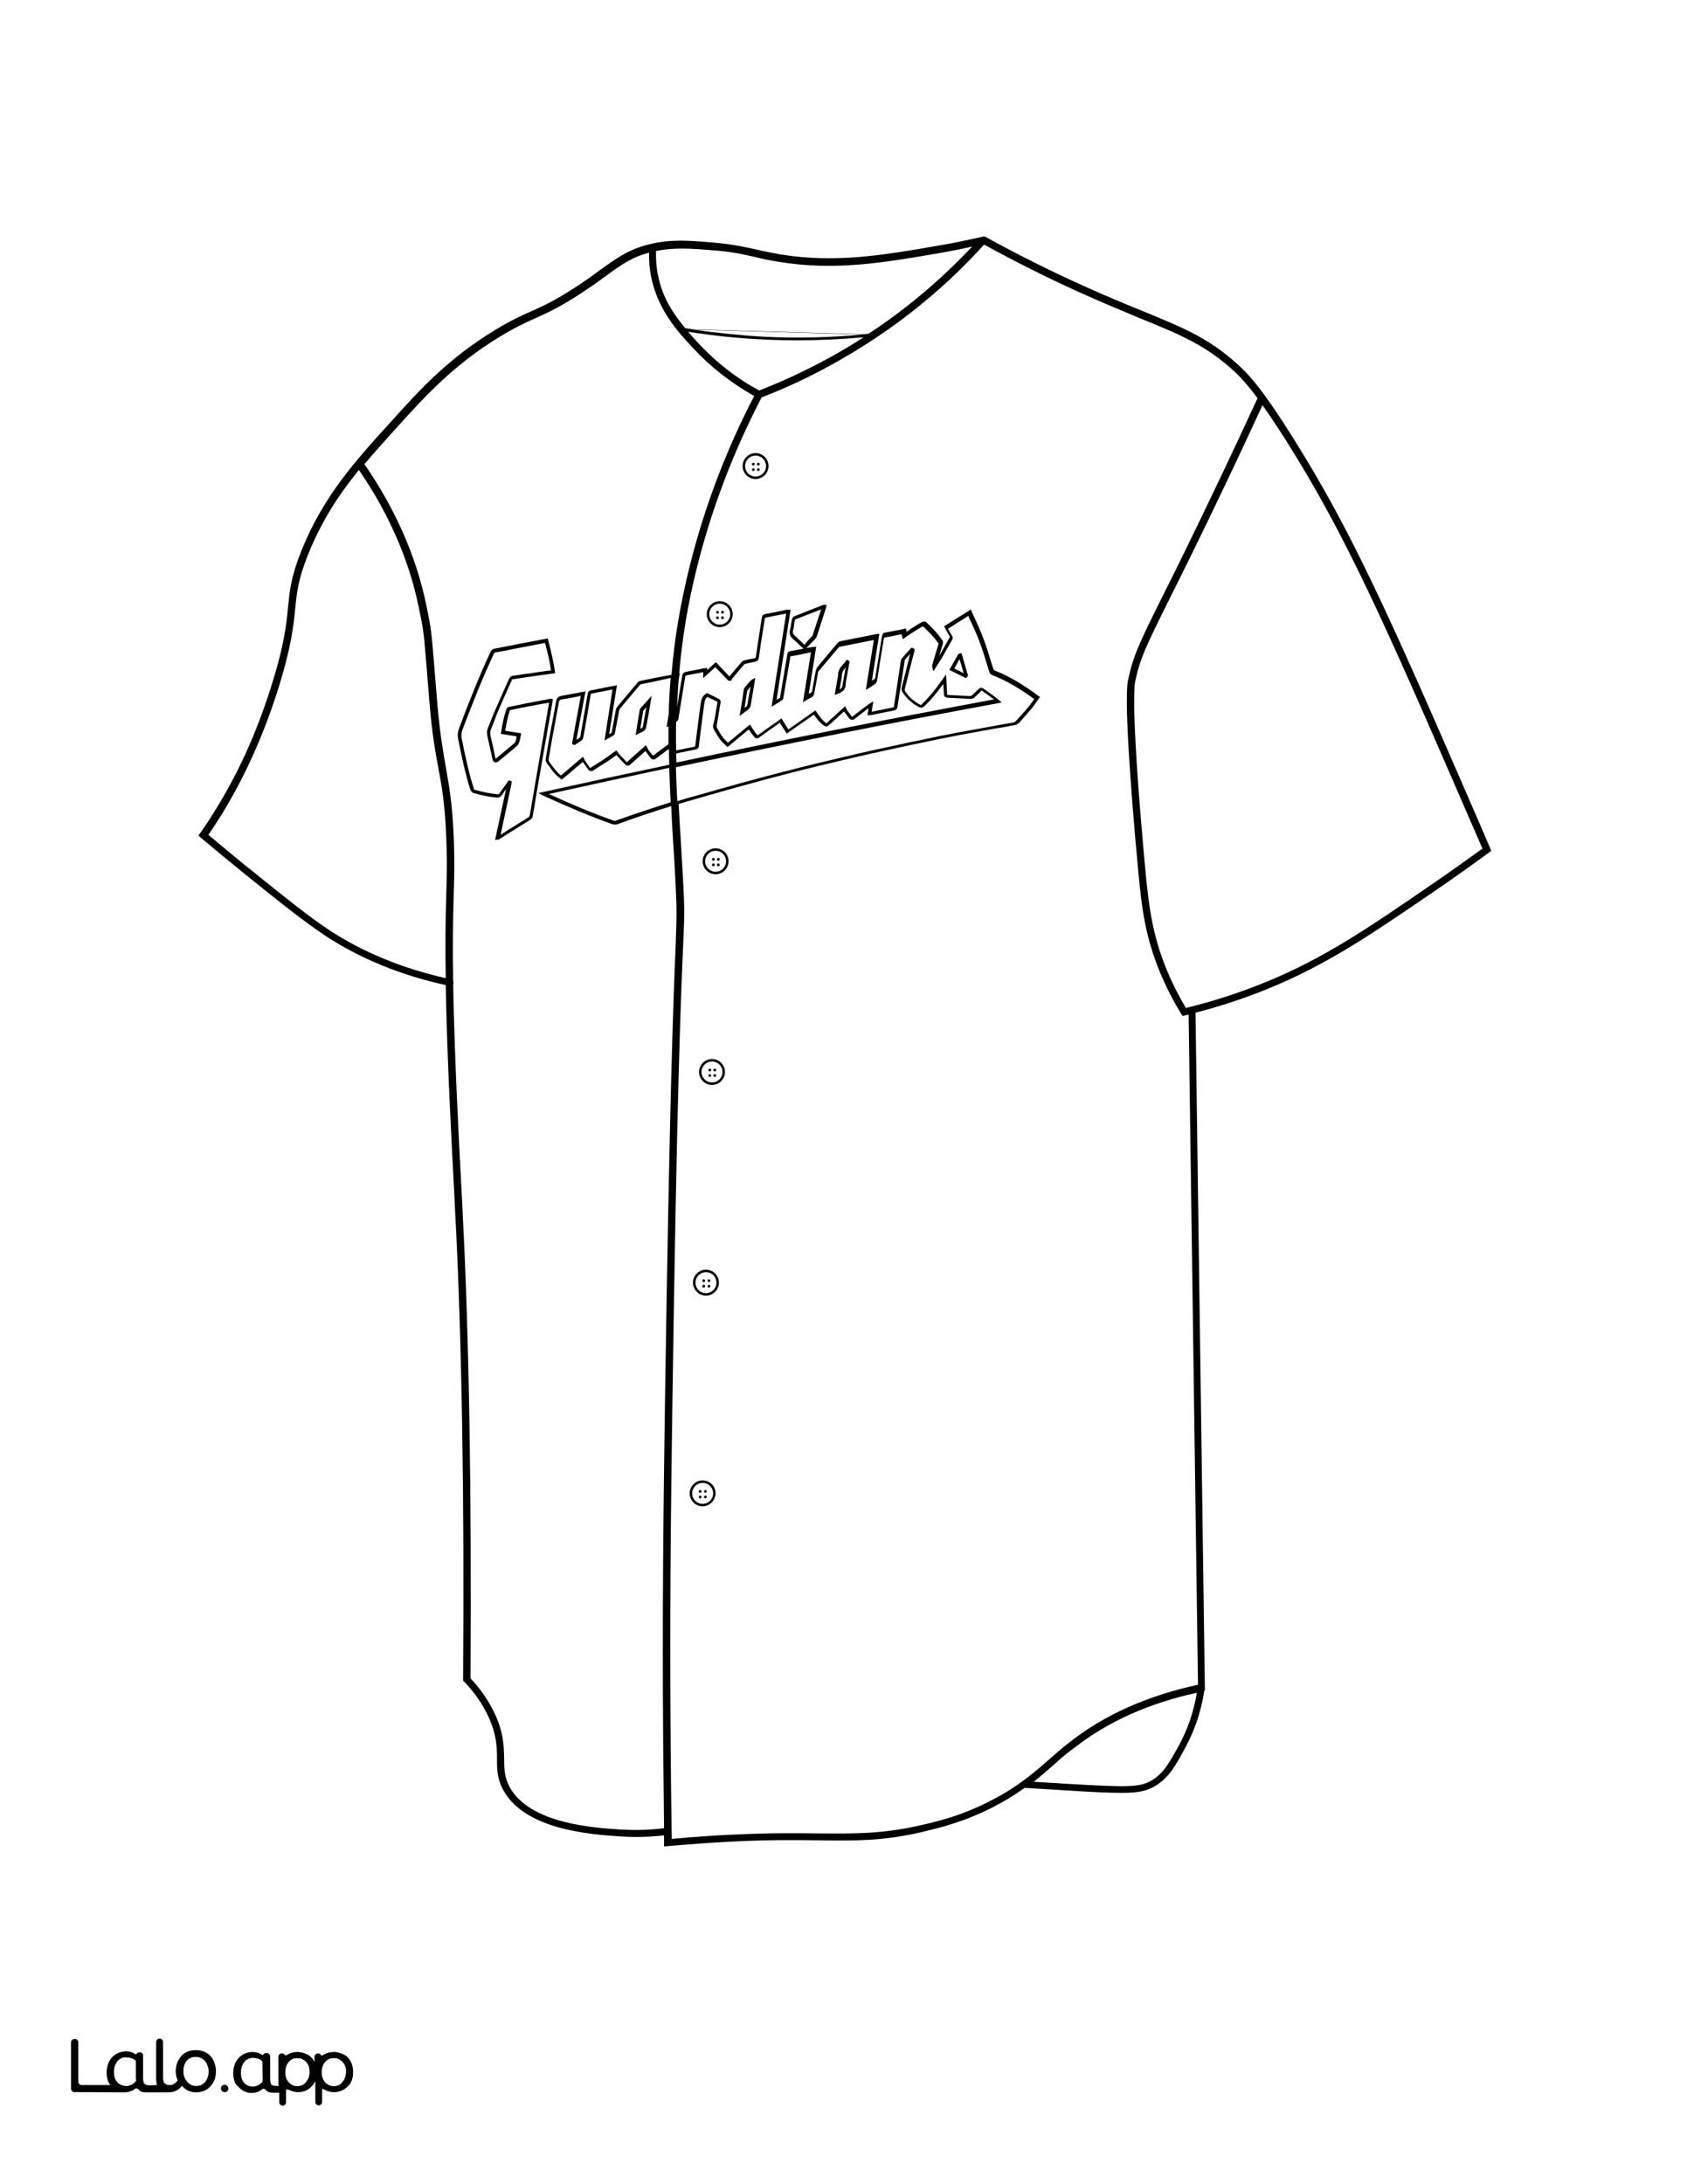
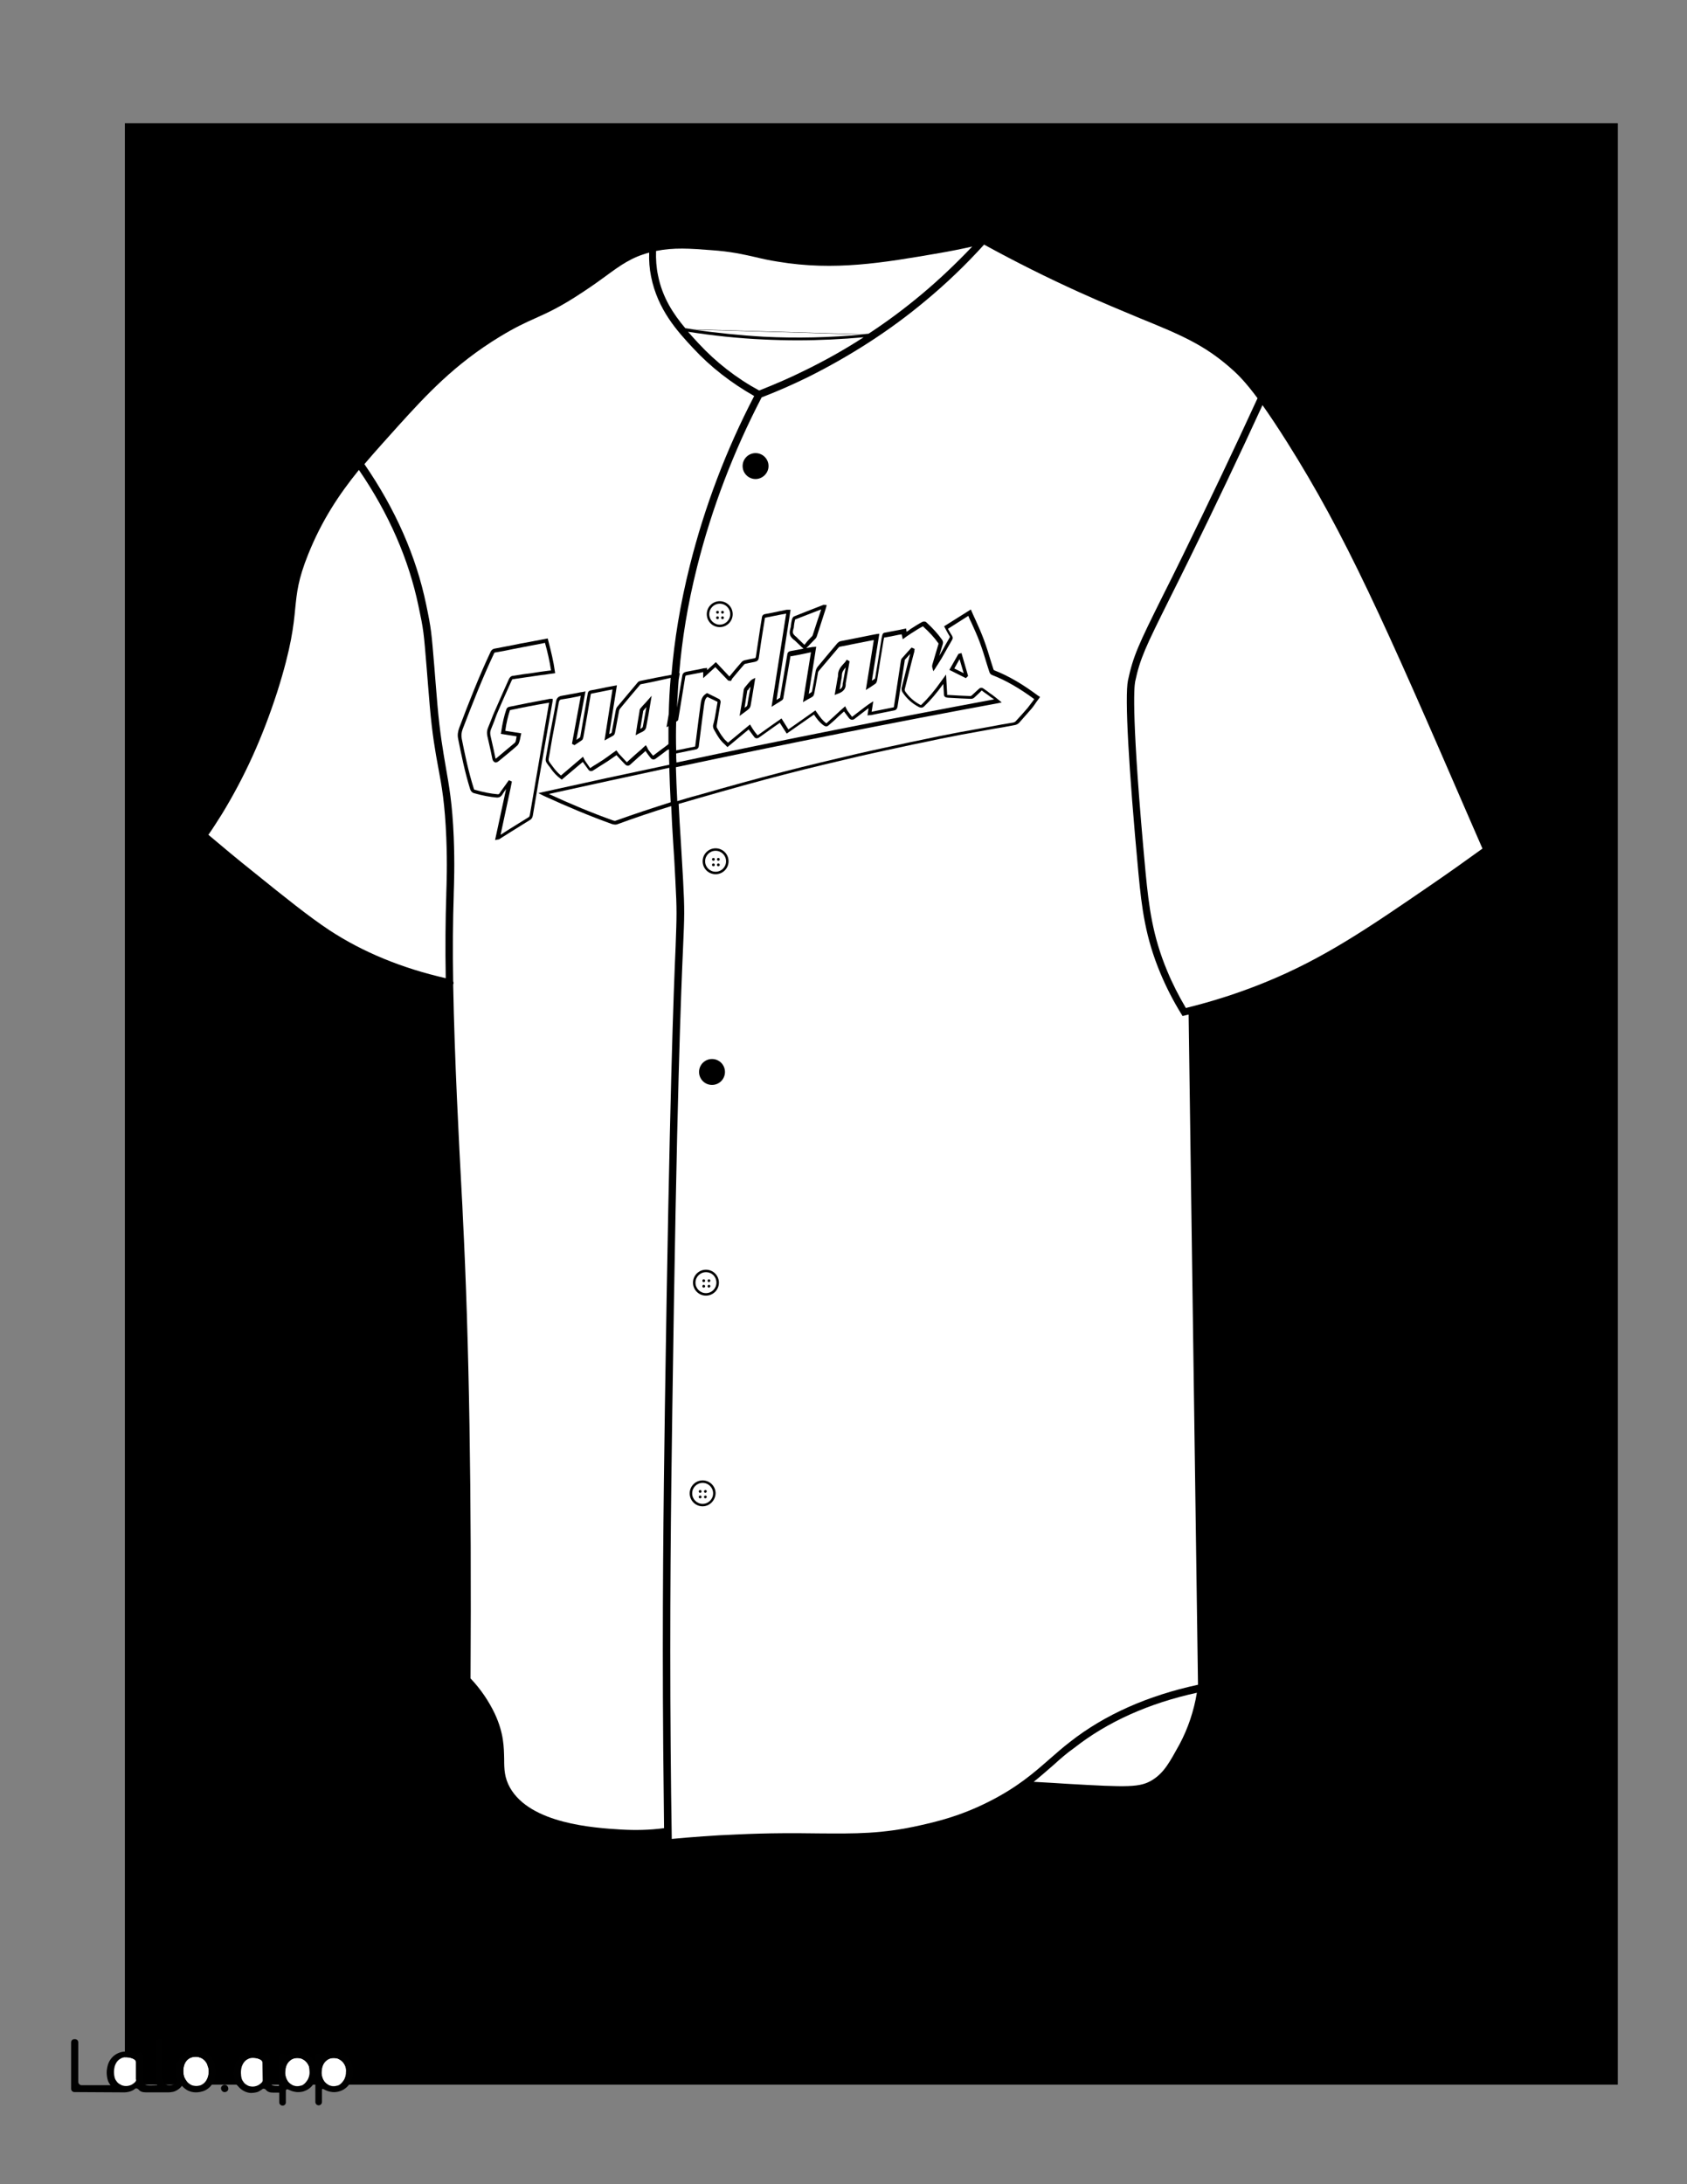
<svg xmlns="http://www.w3.org/2000/svg" version="1.1" id="Layer_1" data-name="Layer 1" x="0px" y="0px" viewBox="0 0 612 792" style="enable-background:new 0 0 612 792;" xml:space="preserve">
  <rect x="0" y="0" width="612" height="792" fill="#808080" stroke="none" />
  <style type="text/css">
	.st0{fill:#FFFFFF;}
	.st1{fill:#010101;}
	.st2{fill:none;}
</style>
  <g id="Black">
    <rect x="45.3" y="44.7" width="541.6" height="711.2" />
  </g>
  <g id="Color">
    <path class="st0" d="M111.3,747.9c-0.4-0.5-0.8-0.9-1.4-1.2c-0.2-0.1-0.4-0.2-0.6-0.3c-0.4-0.1-0.7-0.2-1.1-0.2   c-0.8,0-1.5,0.1-2.1,0.3c-0.5,0.2-0.9,0.5-1.3,0.9c-0.8,0.9-1.3,2.1-1.4,3.6c0,0.7,0,1.4,0.2,2s0.5,1.2,0.8,1.7   c0.4,0.5,0.8,0.9,1.4,1.2c0.5,0.3,1.2,0.5,1.8,0.5c0.6,0.1,1.3-0.1,1.9-0.3s1-0.5,1.4-1s0.8-1,1-1.6c0.3-0.7,0.4-1.4,0.4-2.1   c0-0.7-0.1-1.3-0.2-2C112,749,111.7,748.4,111.3,747.9z" />
    <path class="st0" d="M466.9,160.3c-3.6-5.7-6.5-10-8.9-13.4c-8.4,18.3-17.3,37-26.4,55.5c-2.9,5.9-5.3,10.7-7.4,14.9   c-8.6,17.3-10.6,21.4-12.4,29.9c-0.4,2.1-1.4,13.3,3.8,69.3c1.2,12.3,2.5,22.8,7.8,35.5c1.9,4.6,4.2,9.1,6.8,13.5   c9.8-2.4,19.4-5.5,28.5-9.2c21.5-8.7,37.8-19.9,60.4-35.4c6.3-4.3,12.6-8.8,18.7-13.2l-4.4-10.1   C501.9,224.9,488.2,194.1,466.9,160.3z" />
    <path class="st0" d="M259.6,308.5c-2.1,0-3.8,1.7-3.8,3.8s1.7,3.8,3.8,3.8s3.8-1.7,3.8-3.8S261.7,308.5,259.6,308.5z M258.8,314.1   c-0.3,0-0.5-0.2-0.5-0.5s0.2-0.5,0.5-0.5s0.5,0.2,0.5,0.5S259.1,314.1,258.8,314.1z M258.8,312.1c-0.3,0-0.5-0.2-0.5-0.5   s0.2-0.5,0.5-0.5s0.5,0.2,0.5,0.5S259.1,312.1,258.8,312.1z M260.6,314.1c-0.3,0-0.5-0.2-0.5-0.5s0.2-0.5,0.5-0.5s0.5,0.2,0.5,0.5   S260.9,314.1,260.6,314.1z M260.6,312.1c-0.3,0-0.5-0.2-0.5-0.5s0.2-0.5,0.5-0.5s0.5,0.2,0.5,0.5S260.9,312.1,260.6,312.1z" />
-     <path class="st0" d="M274.1,165.2c-2.1,0-3.8,1.7-3.8,3.8s1.7,3.8,3.8,3.8c2.1,0,3.8-1.7,3.8-3.8S276.2,165.2,274.1,165.2z    M273.3,170.8c-0.3,0-0.5-0.2-0.5-0.5s0.2-0.5,0.5-0.5s0.5,0.2,0.5,0.5C273.7,170.6,273.5,170.8,273.3,170.8z M273.3,168.8   c-0.3,0-0.5-0.2-0.5-0.5s0.2-0.5,0.5-0.5s0.5,0.2,0.5,0.5C273.7,168.6,273.5,168.8,273.3,168.8z M275.1,170.8   c-0.3,0-0.5-0.2-0.5-0.5s0.2-0.5,0.5-0.5s0.5,0.2,0.5,0.5S275.3,170.8,275.1,170.8z M275.1,168.8c-0.3,0-0.5-0.2-0.5-0.5   s0.2-0.5,0.5-0.5s0.5,0.2,0.5,0.5S275.3,168.8,275.1,168.8z" />
    <path class="st0" d="M261.1,218.9c-2.1,0-3.8,1.7-3.8,3.8s1.7,3.8,3.8,3.8c2.1,0,3.8-1.7,3.8-3.8S263.2,218.9,261.1,218.9z    M260.3,224.5c-0.3,0-0.5-0.2-0.5-0.5s0.2-0.5,0.5-0.5s0.5,0.2,0.5,0.5S260.6,224.5,260.3,224.5z M260.3,222.5   c-0.3,0-0.5-0.2-0.5-0.5s0.2-0.5,0.5-0.5s0.5,0.2,0.5,0.5S260.6,222.5,260.3,222.5z M262.1,224.5c-0.3,0-0.5-0.2-0.5-0.5   s0.2-0.5,0.5-0.5s0.5,0.2,0.5,0.5S262.4,224.5,262.1,224.5z M262.1,222.5c-0.3,0-0.5-0.2-0.5-0.5s0.2-0.5,0.5-0.5s0.5,0.2,0.5,0.5   S262.4,222.5,262.1,222.5z" />
    <path class="st0" d="M94.8,747c-0.4-0.2-0.7-0.4-1.1-0.5c-0.6-0.2-1.3-0.3-1.9-0.3s-1.3,0.1-1.8,0.4c-0.6,0.3-1,0.6-1.4,1.1   s-0.7,1.1-0.9,1.7c-0.2,0.7-0.3,1.4-0.3,2.2c0,0.7,0.1,1.5,0.3,2.2c0.2,0.6,0.5,1,0.9,1.5s0.9,0.7,1.4,1c0.6,0.3,1.3,0.4,1.9,0.4   c0.7,0,1.3-0.2,2-0.5c0.5-0.3,0.9-0.6,1.3-1c0.2-0.2,0.3-0.5,0.3-0.8v-6.3C95.4,747.6,95.2,747.2,94.8,747z" />
    <path class="st0" d="M74.4,747.3c-0.4-0.5-0.9-0.9-1.5-1.1c-0.6-0.3-1.2-0.4-1.8-0.4c-1.5,0-2.6,0.5-3.4,1.4   c-0.8,1-1.2,2.2-1.2,3.8c0,0.7,0.1,1.4,0.3,2.1c0.2,0.6,0.6,1.2,1,1.7s0.9,0.9,1.5,1.2s1.2,0.4,1.9,0.4c0.7,0,1.3-0.1,1.9-0.4   c0.6-0.2,1-0.6,1.4-1.1s0.7-1.1,0.9-1.7c0.2-0.7,0.3-1.4,0.3-2.1c0-0.7-0.1-1.4-0.4-2C75.2,748.4,74.8,747.8,74.4,747.3z" />
-     <path class="st0" d="M258.3,384.9c-2.1,0-3.8,1.7-3.8,3.8s1.7,3.8,3.8,3.8s3.8-1.7,3.8-3.8S260.4,384.9,258.3,384.9z M257.5,390.5   c-0.3,0-0.5-0.2-0.5-0.5s0.2-0.5,0.5-0.5s0.5,0.2,0.5,0.5S257.8,390.5,257.5,390.5z M257.5,388.5c-0.3,0-0.5-0.2-0.5-0.5   s0.2-0.5,0.5-0.5s0.5,0.2,0.5,0.5S257.8,388.5,257.5,388.5z M259.3,390.5c-0.3,0-0.5-0.2-0.5-0.5s0.2-0.5,0.5-0.5s0.5,0.2,0.5,0.5   S259.6,390.5,259.3,390.5z M259.3,388.5c-0.3,0-0.5-0.2-0.5-0.5s0.2-0.5,0.5-0.5s0.5,0.2,0.5,0.5S259.6,388.5,259.3,388.5z" />
    <path class="st0" d="M254.9,537.7c-2.1,0-3.8,1.7-3.8,3.8s1.7,3.8,3.8,3.8s3.8-1.7,3.8-3.8S257,537.7,254.9,537.7z M254,543.3   c-0.3,0-0.5-0.2-0.5-0.5s0.2-0.5,0.5-0.5s0.5,0.2,0.5,0.5S254.3,543.3,254,543.3z M254,541.3c-0.3,0-0.5-0.2-0.5-0.5   s0.2-0.5,0.5-0.5s0.5,0.2,0.5,0.5S254.3,541.3,254,541.3z M255.9,543.3c-0.3,0-0.5-0.2-0.5-0.5s0.2-0.5,0.5-0.5   c0.3,0,0.5,0.2,0.5,0.5C256.3,543.1,256.1,543.3,255.9,543.3z M255.9,541.3c-0.3,0-0.5-0.2-0.5-0.5s0.2-0.5,0.5-0.5   c0.3,0,0.5,0.2,0.5,0.5C256.3,541.1,256.1,541.3,255.9,541.3z" />
    <path class="st0" d="M256.1,461.3c-2.1,0-3.8,1.7-3.8,3.8s1.7,3.8,3.8,3.8s3.8-1.7,3.8-3.8S258.3,461.3,256.1,461.3z M255.3,466.9   c-0.3,0-0.5-0.2-0.5-0.5s0.2-0.5,0.5-0.5s0.5,0.2,0.5,0.5C255.8,466.7,255.6,466.9,255.3,466.9z M255.3,464.9   c-0.3,0-0.5-0.2-0.5-0.5s0.2-0.5,0.5-0.5s0.5,0.2,0.5,0.5C255.8,464.7,255.6,464.9,255.3,464.9z M257.2,466.9   c-0.3,0-0.5-0.2-0.5-0.5s0.2-0.5,0.5-0.5s0.5,0.2,0.5,0.5C257.6,466.7,257.4,466.9,257.2,466.9z M257.2,464.9   c-0.3,0-0.5-0.2-0.5-0.5s0.2-0.5,0.5-0.5s0.5,0.2,0.5,0.5C257.6,464.7,257.4,464.9,257.2,464.9z" />
-     <path class="st0" d="M612,0H0v792h612V0z M77.8,754.1c-0.7,1.8-2,3.2-3.8,3.9c-0.9,0.4-1.9,0.5-2.8,0.5c-1,0-1.9-0.2-2.8-0.6   c-0.7-0.3-1.9-1.2-2.3-1.8c-0.6,1-2.2,2-3.2,2.2c-0.5,0.1-1.1,0.2-1.6,0.2H53c-1.3,0-2.3-0.3-2.8-1.1c-0.2-0.3-0.8-0.5-1.2-0.2   c-0.2,0.1-0.3,0.2-0.4,0.3c-0.1,0.1-0.3,0.2-0.5,0.3c-0.4,0.2-0.9,0.4-1.4,0.5s-1,0.2-1.5,0.2l-18.2,0c-0.7,0-1.2-0.6-1.2-1.2   v-16.8c0-0.7,0.6-1.2,1.2-1.2h0.2c0.7,0,1.2,0.6,1.2,1.2v14.3c0,0.7,0.6,1.2,1.2,1.2h10.5c-0.4-0.4-0.7-0.9-0.9-1.5   c-0.3-0.9-0.5-2-0.5-3.1c0-1,0.2-2,0.5-3c0.3-0.9,0.8-1.7,1.4-2.4c1.3-1.4,3.1-2.2,5-2.2c0.8,0,1.6,0.2,2.3,0.4   c0.4,0.2,0.8,0.3,1.1,0.6c0.2,0.1,0.5,0.1,0.6-0.1l0,0c0.3-0.6,1.3-0.5,1.4-0.5c0.5,0.1,0.9,0.6,0.9,1.1v7.9c0,0.7,0,1.8,0.4,2.3   c0.1,0.1,0.1,0.1,0.2,0.2c0.7,0.6,3.3,0.4,4.2,0.3c0.1,0,0.2,0,0.4,0c0-0.1,0-0.1-0.1-0.1c-0.2-0.6-0.3-1.3-0.3-2.2v-13.3   c0-0.7,0.6-1.2,1.2-1.2l0,0c0.7,0,1.2,0.6,1.2,1.2v13c0,1,0.2,1.6,0.6,2c0.4,0.5,1,0.6,1.8,0.6c0.3,0,0.7,0,1-0.1   c0.9-0.3,1.8-1.1,2-1.6c0,0-0.2-0.5-0.3-0.8c-0.3-0.9-0.4-1.5-0.4-2.6c0-1.2,0.2-2.2,0.6-3.1c0.4-0.9,0.9-1.7,1.5-2.4   c0.7-0.7,1.4-1.2,2.3-1.5c0.9-0.4,1.9-0.5,2.9-0.5s1.9,0.2,2.8,0.5s1.7,0.8,2.3,1.5c0.7,0.7,1.2,1.5,1.5,2.4c0.4,0.9,0.6,2,0.6,3.1   C78.3,752.1,78.1,753.2,77.8,754.1z M81.3,758.6c-0.6-0.1-1-0.5-1.1-1.1c-0.2-0.9,0.6-1.7,1.5-1.5c0.5,0.1,1,0.5,1.1,1.1   C83,758,82.2,758.7,81.3,758.6z M106.2,761.5L106.2,761.5L106.2,761.5z M119.4,761.5L119.4,761.5L119.4,761.5z M127.5,754.6   c-0.7,1.7-2.1,3-3.9,3.6c-0.9,0.3-1.8,0.4-2.8,0.4c-0.9,0-1.8-0.3-2.6-0.7l-0.8-0.4c-0.2-0.1-0.5,0.1-0.5,0.3v4.4   c0,0.7-0.6,1.2-1.2,1.2l0,0c-0.7,0-1.2-0.6-1.2-1.2v-7.6c0-0.1-0.1-0.1-0.1,0c-0.4,0.8-1.6,2.8-3.8,3.6c-1.2,0.4-2.3,0.4-2.8,0.4   c-0.9,0-1.8-0.3-2.6-0.7l-0.7-0.3c-0.3-0.1-0.7,0.1-0.7,0.4v4.3c0,0.7-0.6,1.2-1.2,1.2l0,0c-0.7,0-1.2-0.6-1.2-1.2v-3.5H99   c-1.3,0-2.3-0.3-2.8-1.1c-0.2-0.3-0.8-0.5-1.2-0.2c-0.2,0.1-0.3,0.2-0.4,0.3s-0.3,0.2-0.5,0.3c-0.4,0.2-0.9,0.4-1.4,0.6   c-0.5,0.1-1,0.2-1.5,0.2c-0.3,0-0.5,0-0.6,0c-2.4-0.2-4-2-4.4-2.4c-0.1-0.1-0.1-0.2-0.2-0.2l0,0c-0.1-0.1-0.2-0.2-0.3-0.3   c0-0.1-0.1-0.1-0.1-0.2c0,0,0-0.1-0.1-0.1c-0.2-0.3-0.3-0.6-0.4-0.9c-0.3-0.9-0.5-2-0.5-3.1c0-1,0.2-2,0.5-3   c0.3-0.9,0.8-1.7,1.4-2.4c1.3-1.4,3.1-2.2,5-2.2c0.8,0,1.6,0.2,2.3,0.4c0.4,0.2,0.8,0.3,1.1,0.6c0.2,0.1,0.5,0.1,0.6-0.1l0,0   c0.3-0.6,1.3-0.5,1.4-0.5l0,0c0.5,0.1,0.9,0.6,0.9,1.1v7.9c0,0.7,0,1.8,0.4,2.3c0.1,0.1,0.1,0.1,0.2,0.2c0.4,0.4,1.6,0.4,2.6,0.4   v-10.6c0-0.7,0.5-1.2,1.2-1.2l0,0c0.4,0,0.8,0.2,1,0.6c0.1,0.2,0.4,0.3,0.6,0.1c0.5-0.3,1-0.6,1.6-0.8c0.4-0.1,0.7-0.2,1.1-0.3   c0,0,0,0,0.1,0c0.5-0.1,1.1-0.1,1.6-0.1c0.9,0.1,1.8,0.3,2.7,0.7c0.8,0.4,1.5,0.9,2.1,1.5c0.4,0.5,0.8,1.1,1.1,1.7v-2.2   c0-0.7,0.6-1.2,1.2-1.2l0,0c0.4,0,0.8,0.2,1,0.6c0.2,0.2,0.5,0.3,0.7,0.1c0.5-0.3,1-0.6,1.6-0.8c0.4-0.1,0.7-0.2,1.1-0.3   c0,0,0,0,0.1,0c0.5-0.1,1.1-0.1,1.6-0.1c0.9,0.1,1.8,0.3,2.7,0.7c0.8,0.4,1.5,0.9,2.1,1.5c0.6,0.7,1.1,1.5,1.3,2.3   c0.3,0.9,0.4,1.9,0.4,3C128.1,752.7,127.9,753.7,127.5,754.6z M540.2,309.1c-6.4,4.7-13,9.4-19.6,13.9   c-22.7,15.5-39.1,26.8-60.8,35.6c-8.4,3.4-17.1,6.3-26.1,8.6l3.4,245.8h-0.2c-1.1,7.3-3.4,14.2-6.8,20.5   c-3.5,6.5-5.8,10.8-10.7,13.9c-3,1.9-5.9,2.7-12.5,2.7c-4.6,0-10.9-0.3-20.3-0.9c-2.9-0.2-8.2-0.5-14.9-0.9   c-3.3,2.4-7.2,4.8-11.9,7.2c-10.9,5.5-19.9,7.5-25.8,8.9c-13.9,3.2-23.7,3.1-37.3,2.9c-8.2-0.1-17.4-0.2-29.9,0.4   c-8.2,0.4-16.4,1-24.5,1.7l-1.4,0.1v-1.4c0-0.9,0-1.8,0-2.6c-3.4,0.4-6.8,0.6-10.3,0.6c-1.8,0-3.7-0.1-5.5-0.2   c-10.3-0.7-34.3-2.2-42.4-16.6c-2.4-4.2-2.4-7.8-2.4-11.6c0-4.1-0.1-8.7-3.2-15.4c-2.1-4.5-5-8.7-8.7-12.5l-0.4-0.4v-0.5   c0.5-66.8-0.5-123.3-2.8-168c-0.1-2.3-0.3-5.1-0.4-8.1c-1-18.7-2.6-48.5-3.1-75.6c-16.4-3.6-31-9.6-43.7-17.9   c-7.5-5-16.2-11.9-28.1-21.5c-5.7-4.6-11.4-9.3-17-14L72,303l0.7-1c1.9-2.7,3.8-5.6,5.5-8.4c8.3-13.4,14.6-27.3,19.9-43.8   c5.1-15.9,5.8-23.5,6.4-29.7c0.6-5.8,1-10.8,4.8-20.3c8-19.9,19.5-32.6,33-47.4c10-11.1,20.4-22.5,37.4-32.8   c5.8-3.5,9.5-5.2,13.2-6.8c4.5-2,8.8-4,16.7-9.2c3.2-2.1,5.8-4,8.1-5.7c6.4-4.6,10.6-7.6,18.2-9.4c7.5-1.8,14-1.3,22.2-0.6   c7.5,0.6,11.8,1.6,16.4,2.6c2.5,0.6,5.1,1.1,8.3,1.7c20,3.3,37.3,0.4,57.4-3.1c5.5-0.9,11-2.1,16.4-3.3l0.5-0.1l0.4,0.2   c11.5,6.3,23.2,12.2,35,17.5c8.6,3.9,15.6,6.8,21.8,9.3c14.9,6.1,23.9,9.8,34.1,18.9c4.3,3.8,9.1,8.7,20.7,27.2   c21.4,34,35.1,64.8,66.7,137.6l5.2,12.1L540.2,309.1z" />
    <path class="st0" d="M48.8,746.8c-0.4-0.2-0.7-0.4-1.1-0.5c-0.6-0.2-1.3-0.3-1.9-0.3c-0.6,0-1.3,0.1-1.8,0.4   c-0.6,0.3-1,0.6-1.4,1.1s-0.7,1.1-0.9,1.7c-0.2,0.7-0.3,1.4-0.3,2.2c0,0.7,0.1,1.5,0.3,2.2c0.2,0.6,0.5,1,0.9,1.5s0.9,0.7,1.4,1   c0.6,0.3,1.3,0.4,1.9,0.4c0.7,0,1.3-0.2,2-0.5c0.5-0.3,0.9-0.6,1.3-1c0.2-0.2,0.3-0.5,0.3-0.8l0,0v-6.3   C49.4,747.4,49.2,747,48.8,746.8z" />
    <path class="st0" d="M233.3,258v0.1c-0.3,1.6-0.5,3.2-0.8,4.8l-0.2,1.4c0.2-0.1,0.4-0.2,0.6-0.4c0.2-0.1,0.3-0.3,0.3-0.4   c0.3-1.6,0.6-3.2,0.9-4.9l0.4-2.2c-0.4,0.4-0.8,0.9-1.1,1.3C233.3,257.8,233.3,257.9,233.3,258z" />
    <path class="st0" d="M382.3,639.9c-2.3,2-4.7,4.1-7.3,6.2c5.2,0.3,9.3,0.5,11.8,0.7c22.5,1.3,26.8,1.4,31.3-1.4   c4.3-2.7,6.3-6.6,9.8-12.9c3.1-5.8,5.2-12.1,6.3-18.7c-17.4,3.8-32.4,10.5-44.5,20C387,635.7,384.6,637.8,382.3,639.9z" />
    <path class="st0" d="M271.1,250.4c-0.3,2-0.7,4.1-1,6.3c0.2-0.2,0.4-0.4,0.7-0.5c0.1-0.1,0.2-0.3,0.3-0.5c0.2-1.2,0.4-2.3,0.6-3.5   l0.6-3.2c-0.4,0.4-0.7,0.8-1,1.3C271.2,250.2,271.1,250.3,271.1,250.4z" />
    <path class="st0" d="M159,278.4c-1.1-5.9-2.2-12.1-3.1-22.5c-0.5-5.6-0.8-10-1.1-13.5c-1.1-13.3-1.1-13.8-3-22.7   c-3.5-16.8-10.7-33.4-21.6-49.3c-7.3,9-13.5,18.4-18.4,30.6c-3.7,9.2-4.1,13.8-4.7,19.6c-0.6,6.3-1.4,14.1-6.5,30.2   c-5.4,16.7-11.8,30.8-20.1,44.4c-1.6,2.5-3.2,5.1-4.9,7.5c5.2,4.4,10.6,8.9,16,13.2c11.9,9.6,20.5,16.5,27.9,21.4   c12.2,8,26.4,13.8,42.2,17.4c-0.2-11-0.1-21.4,0.2-30.3V324c0.1-3.2,0.4-10.6,0-20.3C161.4,291.6,160.3,285.2,159,278.4z" />
    <path class="st0" d="M277,123.1c-9.1-0.4-18.4-1.4-27.4-2.8c1.3,1.5,2.6,2.9,3.8,4.2c6.3,6.8,13.7,12.6,22,17.1   c5.6-2.2,11.2-4.6,16.6-7.3c7.4-3.6,14.5-7.6,21.3-12c-7.9,0.7-15.9,1.1-23.9,1.1C285.3,123.4,281.1,123.3,277,123.1z" />
    <path class="st0" d="M248.6,119c0.9,0.1,1.8,0.3,2.6,0.4l61.9,1.8c0.7-0.1,1.3-0.1,2-0.2c6.6-4.3,12.9-9,18.9-14   c6.5-5.4,12.8-11.4,18.7-17.6c-4,0.9-8,1.7-12.1,2.4c-20.3,3.5-37.8,6.5-58.3,3.1c-3.3-0.5-5.9-1.1-8.4-1.7c-4.5-1-8.7-2-16-2.5   c-7.7-0.6-13.4-1-19.9,0.3c-0.1,3,0.1,6,0.7,8.8C240.3,107.9,244.3,113.9,248.6,119z" />
    <polygon class="st0" points="346.2,242.4 349.6,244.1 348.1,239  " />
    <path class="st0" d="M245,319.1c-0.2-4.7-0.5-9.2-0.8-13.7c-0.3-4.4-0.5-8.8-0.7-13.1c-6.5,2-13.1,4.2-19.6,6.6   c-0.3,0.1-0.5,0.1-0.8,0.1c-0.4,0-0.7-0.1-1.1-0.2c-8.1-2.9-16.4-6.4-24.7-10.2c-0.1,0-0.1-0.1-0.2-0.1l-1.8-0.9l1.7-0.4   c15.3-3.4,30.6-6.7,45.8-9.9c0-1.1-0.1-2.2-0.1-3.3l0,0v-0.1c0-0.7,0-1.5,0-2.2L242,272c-1.3,1-2.6,2-4,3c-0.7,0.6-1.5,0.5-2-0.2   c-0.5-0.6-1-1.3-1.5-2c-0.1-0.2-0.2-0.3-0.3-0.5c-0.3,0.3-0.7,0.6-1,0.9l-1.5,1.3c-1,0.9-2,1.8-3,2.7c-0.6,0.6-1.3,0.6-1.9,0   c-1-1-2-2.1-2.9-3.1c-0.1-0.1-0.2-0.2-0.2-0.3l-0.6,0.4c-0.9,0.6-1.7,1.2-2.6,1.8c-0.9,0.6-1.8,1.1-2.7,1.7   c-0.8,0.5-1.7,1.1-2.5,1.6c-0.7,0.5-1.5,0.4-1.9-0.3c-0.6-0.9-1.3-1.7-1.9-2.6l-0.1-0.1l-7.6,6.4l-0.4-0.3c-1.4-1-2.5-2.2-3.5-3.6   c-0.3-0.5-0.6-0.9-0.9-1.2c-1.2-1.6-1.2-1.7-0.8-3.8c0.1-0.3,0.1-0.7,0.2-1.1c0.6-3.7,1.3-7.5,2-11.1c0.5-2.4,0.9-4.8,1.3-7.1   c0.2-1.4,0.9-2,2.1-2.2c1.8-0.3,3.7-0.7,5.5-1c0.7-0.2,1.5-0.3,2.2-0.4l0.9-0.2l-3.3,17.6c0.4-0.3,0.9-0.6,1.3-0.9   c0,0,0-0.1,0.1-0.2l0.1-0.5c0.9-5,1.7-10.1,2.6-15.1c0.1-0.8,0.5-1.2,1.3-1.3c1.8-0.3,3.6-0.7,5.5-1.1l2.2-0.4   c0.2,0,0.3-0.1,0.5-0.1l1.1-0.2l-2.8,17.7c0.3-0.1,0.5-0.3,0.8-0.4c0,0,0-0.1,0.1-0.2c0.2-1.1,0.4-2.2,0.6-3.2   c0.3-1.6,0.6-3.2,0.9-4.9c0.1-0.5,0.3-1,0.6-1.3c2.4-2.9,4.9-5.8,7.3-8.7c0.2-0.3,0.6-0.5,1-0.6c3.7-0.8,7.4-1.5,11.2-2.2h0.1   c1-12.4,3.1-25.4,6.7-39.8c5.3-21.1,13.1-41.7,23.3-61.3c-8.3-4.7-15.8-10.5-22.1-17.3c-5.8-6.2-12.9-14-15.3-26   c-0.6-2.9-0.8-5.8-0.7-8.7c-6.4,1.7-10.3,4.5-16,8.7c-2.3,1.7-5,3.6-8.2,5.7c-8.1,5.4-12.7,7.4-17.1,9.4c-3.6,1.6-7.3,3.3-12.9,6.7   c-16.6,10.1-26.9,21.4-36.8,32.3c-4.3,4.8-8.4,9.3-12.3,13.9c11.3,16.4,18.8,33.5,22.4,50.9c1.9,9.1,1.9,9.9,3,23   c0.3,3.5,0.6,7.9,1.1,13.5c0.9,10.3,2,16.4,3,22.3c1.2,6.9,2.4,13.3,2.9,25.5c0.4,9.9,0.1,17.4,0,20.6v0.4   c-0.3,9.2-0.4,20-0.2,31.3c0.1,0.3,0.2,0.6,0.1,0.9c0,0.1-0.1,0.2-0.1,0.3c0.5,27.2,2.1,57.2,3.1,75.9c0.2,3.1,0.3,5.8,0.4,8.1   c2.3,44.6,3.2,101,2.8,167.6c3.7,3.9,6.6,8.2,8.8,12.8c3.3,7.1,3.3,12.1,3.4,16.5c0,3.7,0.1,6.7,2.1,10.3   c7.4,13.1,30.4,14.6,40.3,15.2c5.2,0.3,10.4,0.2,15.6-0.5c-0.1-9.6-0.2-19.4-0.3-29c-0.4-49.8,0.1-88.2,0.6-123.3   c1.7-114.2,3.2-151.5,3.9-167.4C245.5,331.9,245.6,330.2,245,319.1z M192.3,297.3c-2.5,1.5-4.9,3.1-7.4,4.6l-3.8,2.4   c-0.1,0.1-0.3,0.1-0.4,0.1l-1.1,0.2l4-18.5c-0.5,0.7-1,1.4-1.5,2.2c-0.6,0.8-1.3,0.9-1.8,0.9c-2.5-0.2-5.2-0.7-8.4-1.6   c-0.6-0.2-1-0.6-1.3-1.3c-2-6.4-3.3-12.9-4.4-18.4c-0.3-1.4-0.1-2.6,0.4-4c3.6-9.5,7.2-18.7,11.4-27.6c0.2-0.4,0.5-0.9,1.4-1.1   c2.3-0.4,4.5-0.9,6.8-1.3c1.9-0.4,3.8-0.8,5.7-1.1c1.4-0.3,2.8-0.5,4.2-0.8l2.6-0.5l0.3,1.2c0.9,3.5,1.8,7.1,2.3,10.8l0.1,0.6   l-2.2,0.3c-1,0.2-2,0.3-3,0.4l-2.7,0.4c-2.5,0.4-5.1,0.7-7.6,1.1c0,0-0.1,0.1-0.2,0.3l-0.2,0.4c-1.6,3.6-3.3,7.3-4.9,11.1   c-0.5,1.1-0.9,2.3-1.3,3.4c-0.4,1-0.8,2-1.2,3c-0.3,0.7-0.3,1.3-0.2,2.1c0.4,1.8,0.8,3.5,1.2,5.3c0.2,1,0.4,2,0.6,2.9   c0,0.1,0.1,0.2,0.1,0.3c0,0,0.1-0.1,0.2-0.1c2.7-2.3,4.8-4,6.8-5.7c0.1-0.1,0.2-0.3,0.3-0.6c0.1-0.5,0.2-1,0.3-1.6V267l-5.7-0.9   l0.1-0.6c0.5-3.4,1.1-6,1.9-8.3c0.1-0.4,0.5-0.8,1-0.9c4.8-1,9.5-1.9,14.3-2.8l0.5-0.1c0.1,0,0.3,0,0.3,0h0.7v0.7l-2.9,16.5   c-1.5,8.4-2.9,16.7-4.3,25.1C193.2,296.2,193,296.9,192.3,297.3z" />
    <path class="st0" d="M124.5,747.9c-0.4-0.5-0.8-0.9-1.4-1.2c-0.2-0.1-0.4-0.2-0.6-0.3c-0.4-0.1-0.7-0.2-1.1-0.2   c-0.8,0-1.5,0.1-2.1,0.3c-0.5,0.2-0.9,0.5-1.3,0.9c-0.8,0.9-1.3,2.1-1.4,3.6c0,0.7,0,1.4,0.2,2s0.5,1.2,0.8,1.7   c0.4,0.5,0.8,0.9,1.4,1.2c0.5,0.3,1.2,0.5,1.8,0.5c0.6,0.1,1.3-0.1,1.9-0.3s1-0.5,1.4-1s0.8-1,1-1.6c0.3-0.7,0.4-1.4,0.4-2.1   c0.1-0.7,0-1.3-0.2-2C125.2,749,124.9,748.4,124.5,747.9z" />
    <path class="st0" d="M429.9,368.2l-0.9,0.2l-0.5-0.8c-2.9-4.7-5.4-9.6-7.5-14.6c-5.5-13.1-6.8-23.7-8-36.3c-3.6-38.6-5-64.1-3.8-70   c1.9-8.9,3.9-13.1,12.6-30.6c2.1-4.1,4.5-9,7.4-14.9c9.3-19,18.4-38.1,27-56.8c-4.3-5.8-7-8.5-9.5-10.7   c-9.9-8.8-18.7-12.4-33.4-18.4c-6.2-2.6-13.3-5.5-21.9-9.4c-11.5-5.2-23.1-11-34.4-17.2c-6.6,7.3-13.8,14.2-21.3,20.4   c-12.9,10.8-27.3,20-42.5,27.6c-5.5,2.7-11.2,5.2-16.9,7.4c-10.2,19.6-18.1,40.3-23.4,61.4c-3.5,13.9-5.5,26.6-6.5,38.6h0.2   l-0.4,2.4c-0.3,3.4-0.4,6.8-0.6,10.1c0.6-3.8,1.2-7.7,1.9-11.5c0.1-0.9,0.6-1.3,1.4-1.5c1.6-0.3,3.1-0.6,4.7-0.9l1.8-0.4   c0.1,0,0.2,0,0.3,0l0.8-0.1v0.8l3.2-2.9l4.9,5.2c0,0,0-0.1,0.1-0.1c1.4-1.7,2.9-3.5,4.4-5.2c0.3-0.3,0.7-0.5,1.1-0.6   c1-0.2,2.2-0.5,3.5-0.7c0.3-0.1,0.4-0.1,0.5-0.5c0.5-3.5,1.1-7.1,1.6-10.6l0.6-3.7c0-0.3,0.2-1,1-1.2c1.8-0.3,3.7-0.7,5.5-1.1   l2.5-0.5c0.1,0,0.3,0,0.5,0h0.9l-5.1,32.7c0.4-0.3,0.9-0.5,1.3-0.8c0,0,0-0.1,0-0.2l2.6-15.4c0-0.4,0.2-1.1,1.1-1.3   c1.6-0.3,3.2-0.6,4.8-0.9l-0.8-0.7c-0.7-0.6-1.4-1.4-2.2-2.1c-0.1-0.1-0.3-0.3-0.5-0.4c-0.6-0.5-1.2-1.1-1.4-1.8   c-0.2-0.7-0.1-1.5,0.1-2.2c0.1-0.3,0.1-0.5,0.2-0.8V227c0.1-0.8,0.2-1.6,0.4-2.4c0.1-0.3,0.3-0.9,0.8-1.1c3.1-1.2,6.2-2.5,9.4-3.7   l1.3-0.5l1.1,0.1l-0.2,0.8l-0.3,1c-1,3.2-2.1,6.4-3.1,9.6c-0.1,0.2-0.2,0.5-0.4,0.7c-0.9,0.9-1.7,1.8-2.7,2.8l-0.7,0.7l0,0l2.3-0.4   c0.1,0,0.2,0,0.3,0l1-0.1l-2.7,17.1c0.4-0.2,0.7-0.4,1.1-0.7c0,0,0-0.1,0.1-0.3c0.2-0.9,0.3-1.8,0.5-2.7c0.3-1.5,0.5-3,0.8-4.5   c0.1-0.6,0.4-1.2,0.7-1.6c2.1-2.5,4.3-5.2,7.2-8.6c0.3-0.3,0.7-0.6,1.1-0.7c3.9-0.8,7.8-1.5,11.6-2.3l1-0.2c0.1,0,0.3,0,0.5-0.1   l1-0.1l-2.7,17c0.4-0.2,0.8-0.5,1.1-0.7c0,0,0.1-0.1,0.1-0.3c0.8-4.8,1.6-9.6,2.3-14.3l0.2-0.9c0.1-0.4,0.2-1.1,1-1.2   c1.8-0.3,3.5-0.7,5.3-1l2.4-0.5l0.2,1.2c0.5-0.3,1-0.7,1.4-1c1.4-0.9,2.8-1.8,4.3-2.6c0.4-0.2,1.1-0.2,1.4,0.1   c2.5,2.3,4.3,4.3,5.7,6.3c0.4,0.5,0.5,1.1,0.3,1.7c-0.4,1.4-0.9,2.9-1.3,4.3c0-0.1,0.1-0.2,0.1-0.2c0.8-1.3,1.5-2.6,2.2-3.9   c0.5-0.9,1-1.7,1.5-2.6c0.1-0.2,0.1-0.3,0-0.5c-0.4-0.7-0.8-1.3-1.2-2.1l-0.8-1.5l9.7-6.1l0.3,0.7c0.5,1.1,0.9,2.1,1.4,3.1   c1.1,2.4,2.1,4.7,3,7.1c1,2.7,1.9,5.6,2.7,8.3c0.3,0.8,0.5,1.7,0.8,2.5c0.1,0.3,0.2,0.3,0.4,0.4c5.1,2,10.2,5,15.7,9.1l0.8,0.5   l-0.4,0.6c-0.3,0.4-0.6,0.8-0.9,1.2c-0.6,0.9-1.2,1.8-1.9,2.6c-1.4,1.6-2.8,3.2-4.4,5c-0.4,0.4-0.9,0.7-1.5,0.8   c-2.6,0.5-5.3,1-7.9,1.4c-3.9,0.7-7.7,1.4-11.6,2.1c-4.7,0.9-9.7,1.9-15.7,3.2l-2,0.4c-6.4,1.4-13.1,2.8-19.6,4.3   c-8.1,1.9-17.5,4.1-26.7,6.5c-9.3,2.4-19.4,5.2-30.9,8.5c-2.5,0.7-5,1.5-7.6,2.2c0.2,4.5,0.5,9.1,0.8,13.8c0.3,4.5,0.5,9,0.8,13.7   c0.6,11.2,0.5,13,0,24.5c-0.7,15.9-2.3,53.2-3.9,167.3c-0.5,35.1-1,73.5-0.6,123.2c0.1,10.9,0.2,21.9,0.4,32.8   c7.6-0.7,15.4-1.3,23.2-1.6c12.6-0.6,21.9-0.5,30.1-0.4c13.4,0.1,23,0.2,36.7-2.9c5.8-1.3,14.6-3.3,25.2-8.7   c10.1-5.1,16.1-10.3,21.9-15.4c2.4-2.1,4.8-4.2,7.4-6.2c12.6-9.9,28.3-16.8,46.4-20.7l-3.4-243C430.6,368,430.3,368.1,429.9,368.2z    M261.1,227.4c-2.6,0-4.7-2.1-4.7-4.7s2.1-4.7,4.7-4.7s4.7,2.1,4.7,4.7S263.7,227.4,261.1,227.4z M274.1,173.7   c-2.6,0-4.7-2.1-4.7-4.7s2.1-4.7,4.7-4.7s4.7,2.1,4.7,4.7S276.6,173.7,274.1,173.7z M254.9,546.2c-2.6,0-4.7-2.1-4.7-4.7   c0-2.6,2.1-4.7,4.7-4.7c2.6,0,4.7,2.1,4.7,4.7C259.5,544.1,257.4,546.2,254.9,546.2z M256.1,469.8c-2.6,0-4.7-2.1-4.7-4.7   s2.1-4.7,4.7-4.7c2.6,0,4.7,2.1,4.7,4.7S258.7,469.8,256.1,469.8z M258.3,393.4c-2.6,0-4.7-2.1-4.7-4.7s2.1-4.7,4.7-4.7   c2.6,0,4.7,2.1,4.7,4.7S260.9,393.4,258.3,393.4z M259.6,317c-2.6,0-4.7-2.1-4.7-4.7s2.1-4.7,4.7-4.7s4.7,2.1,4.7,4.7   C264.3,314.9,262.2,317,259.6,317z" />
    <path class="st0" d="M259.6,258.7c0.2-1.4,0.5-2.7,0.7-4.1c0,0,0,0,0-0.1c-1-0.5-2-1-3.1-1.5l-0.6-0.3c-0.9,0.7-1,1.8-1.2,3.1   l-0.6,4.5c-0.4,3.4-0.9,6.9-1.3,10.3c0,0.4-0.4,1-0.9,1.1c-2.4,0.5-4.8,1-7.3,1.5c0,1.1,0,2.2,0.1,3.3c39-8.3,77.6-15.9,115.2-22.9   c-0.1-0.1-0.2-0.2-0.4-0.3c-0.6-0.4-1.2-0.8-1.8-1.3c-0.7-0.5-1.5-1-2.2-1.6c0,0,0,0-0.1,0c0,0,0,0.1-0.1,0.1   c-0.7,0.8-1.6,1.5-2.5,2.4c-0.3,0.3-0.7,0.5-1.3,0.5c-2.4-0.1-5.3-0.2-8.2-0.4c-1.4-0.1-1.6-0.5-1.6-1.8c-0.1-1.1-0.1-2.1-0.2-3.2   c-2.4,3.3-4.6,5.9-6.9,8.1c-0.6,0.6-1.2,0.6-1.9,0.3c-2.5-1.3-4.5-3.1-6-5.4c-0.3-0.4-0.4-1.1-0.3-1.6c0.8-3.2,1.6-6.4,2.4-9.6   l0.7-2.7c-0.7,0.7-1.3,1.5-2,2.2c0,0,0,0.2,0,0.3c-0.9,5.6-1.7,11.1-2.6,16.6c-0.1,0.4-0.2,1.2-1.2,1.4c-2,0.4-4,0.8-6,1.2   l-2.4,0.5c-0.1,0-0.2,0-0.3,0l-1,0.1l0.4-2.6l-0.7,0.5c-1.4,1.1-2.9,2.2-4.3,3.3c-0.7,0.6-1.5,0.5-2.1-0.2c-0.5-0.7-1-1.3-1.5-2   l-0.2-0.3l-0.1-0.1l-0.6,0.5c-0.9,0.8-1.8,1.6-2.6,2.4c-0.3,0.3-0.7,0.6-1,0.9c-0.5,0.4-0.9,0.8-1.4,1.2c-0.5,0.5-1.1,0.5-1.7,0.1   c-1.6-1.1-2.7-2.6-3.6-4l-9.9,6.9l-2.5-3.9c-0.1,0.1-0.2,0.1-0.3,0.2l-2,1.4c-1.7,1.2-3.5,2.5-5.2,3.7c-0.7,0.5-1.4,0.4-1.8-0.2   c-0.6-0.8-1.2-1.6-1.8-2.4c-0.1-0.1-0.1-0.2-0.2-0.3l-7.7,6.4l-0.4-0.4c-0.2-0.2-0.5-0.5-0.7-0.7c-0.6-0.5-1.1-1.1-1.6-1.7   c-0.8-1.1-1.5-2.3-2.1-3.4l-0.2-0.4c-0.2-0.4-0.3-1-0.2-1.4C259.1,261.5,259.4,260.1,259.6,258.7z" />
    <path class="st0" d="M305.7,248.1c0-0.2,0-0.4,0.1-0.5v-0.1l1-5.5c-0.8,0.9-1.4,1.7-1.4,3c0,0.4-0.1,0.7-0.1,1   c0,0.1-0.1,0.3-0.1,0.4l-0.6,3.6C305.3,249.6,305.7,249.1,305.7,248.1z" />
    <path class="st1" d="M76.2,745.5c-0.7-0.7-1.4-1.2-2.3-1.5c-0.9-0.4-1.8-0.5-2.8-0.5s-1.9,0.2-2.9,0.5c-0.9,0.3-1.6,0.8-2.3,1.5   c-0.6,0.6-1.1,1.4-1.5,2.4c-0.4,0.9-0.6,2-0.6,3.1s0.1,1.7,0.4,2.6c0.1,0.2,0.3,0.7,0.3,0.8c-0.2,0.6-1.1,1.4-2,1.6   c-0.3,0.1-0.7,0.1-1,0.1c-0.7,0-1.4-0.1-1.8-0.6c-0.4-0.5-0.6-1-0.6-2v-13c0-0.7-0.6-1.2-1.2-1.2l0,0c-0.7,0-1.2,0.6-1.2,1.2v13.3   c0,0.9,0.1,1.6,0.3,2.2c0,0.1,0,0.1,0.1,0.1c-0.1,0-0.2,0-0.4,0c-1,0.1-3.5,0.3-4.2-0.3c-0.1-0.1-0.1-0.1-0.2-0.2   c-0.4-0.5-0.4-1.7-0.4-2.3v-7.9c0-0.5-0.4-1-0.9-1.1c-0.1,0-1-0.1-1.4,0.5l0,0c-0.1,0.2-0.4,0.3-0.6,0.1c-0.4-0.2-0.7-0.4-1.1-0.6   c-0.7-0.3-1.4-0.4-2.3-0.4c-1.9,0-3.7,0.8-5,2.2c-0.6,0.7-1.1,1.5-1.4,2.4c-0.3,1-0.5,2-0.5,3c0,1.1,0.2,2.2,0.5,3.1   c0.2,0.5,0.5,1,0.9,1.5H29.6c-0.7,0-1.2-0.6-1.2-1.2v-14.3c0-0.7-0.5-1.2-1.2-1.2H27c-0.7,0-1.2,0.5-1.2,1.2v16.8   c0,0.7,0.6,1.2,1.2,1.2l18.2,0.1c0.5,0,1-0.1,1.5-0.2c0.5-0.1,1-0.3,1.4-0.5c0.2-0.1,0.3-0.2,0.5-0.3c0.1-0.1,0.3-0.2,0.4-0.3   c0.3-0.3,0.9-0.1,1.2,0.2c0.6,0.8,1.5,1.1,2.8,1.1h8.2c0.5,0,1.1-0.1,1.6-0.2c1-0.2,2.6-1.2,3.2-2.2c0.4,0.6,1.6,1.5,2.3,1.8   c0.9,0.4,1.8,0.6,2.8,0.6s1.9-0.2,2.8-0.5c1.8-0.7,3.1-2.1,3.8-3.9c0.4-0.9,0.6-2,0.6-3.1c0-1.2-0.2-2.2-0.6-3.1   C77.4,747,76.9,746.2,76.2,745.5z M49.4,754.1L49.4,754.1c0,0.3-0.1,0.5-0.3,0.8c-0.4,0.4-0.8,0.7-1.3,1c-0.6,0.3-1.3,0.5-2,0.5   s-1.4-0.1-1.9-0.4c-0.5-0.3-1-0.5-1.4-1s-0.7-0.9-0.9-1.5c-0.2-0.7-0.3-1.4-0.3-2.2c0-0.7,0.1-1.5,0.3-2.2c0.2-0.6,0.5-1.2,0.9-1.7   s0.9-0.8,1.4-1.1c0.6-0.3,1.2-0.4,1.8-0.4s1.3,0.1,1.9,0.3c0.4,0.1,0.8,0.3,1.1,0.5s0.6,0.6,0.6,1v6.4H49.4z M75.4,753.2   c-0.2,0.6-0.5,1.2-0.9,1.7s-0.9,0.8-1.4,1.1c-0.6,0.3-1.3,0.4-1.9,0.4s-1.3-0.1-1.9-0.4c-0.6-0.3-1.1-0.7-1.5-1.2s-0.7-1.1-1-1.7   c-0.2-0.7-0.3-1.4-0.3-2.1c0-1.6,0.4-2.9,1.2-3.8c0.8-1,2-1.4,3.4-1.4c0.6,0,1.3,0.2,1.8,0.4c0.6,0.3,1.1,0.7,1.5,1.1   c0.4,0.5,0.8,1.1,1,1.7c0.2,0.7,0.4,1.3,0.4,2C75.8,751.8,75.7,752.5,75.4,753.2z" />
    <path class="st2" d="M106.2,761.5L106.2,761.5" />
    <path class="st2" d="M119.4,761.5L119.4,761.5" />
    <path class="st1" d="M126.4,746.3c-0.6-0.7-1.3-1.2-2.1-1.5c-0.8-0.4-1.8-0.6-2.7-0.7c-0.5,0-1.1,0-1.6,0.1c0,0,0,0-0.1,0   c-0.4,0.1-0.8,0.2-1.1,0.3c-0.6,0.2-1.1,0.4-1.6,0.8c-0.2,0.2-0.5,0.1-0.7-0.1c-0.2-0.3-0.6-0.6-1-0.6l0,0c-0.7,0-1.2,0.5-1.2,1.2   v2.2c-0.3-0.6-0.7-1.2-1.1-1.7c-0.6-0.7-1.3-1.2-2.1-1.5c-0.8-0.4-1.8-0.6-2.7-0.7c-0.5,0-1.1,0-1.6,0.1c0,0,0,0-0.1,0   c-0.4,0.1-0.8,0.2-1.1,0.3c-0.6,0.2-1.1,0.5-1.6,0.8c-0.2,0.1-0.4,0.1-0.6-0.1c-0.2-0.4-0.6-0.6-1-0.6l0,0c-0.7,0-1.2,0.5-1.2,1.2   v10.6c-1,0-2.2,0-2.6-0.4c-0.1-0.1-0.1-0.1-0.2-0.2c-0.4-0.5-0.4-1.7-0.4-2.3v-7.9c0-0.5-0.4-1-0.9-1.1l0,0c-0.1,0-1-0.1-1.4,0.5   l0,0c-0.1,0.2-0.4,0.3-0.6,0.1c-0.4-0.2-0.7-0.4-1.1-0.6c-0.7-0.3-1.4-0.4-2.3-0.4c-1.9,0-3.7,0.8-5,2.2c-0.6,0.7-1.1,1.5-1.4,2.4   c-0.3,1-0.5,2-0.5,3c0,1.1,0.2,2.2,0.5,3.1c0.1,0.3,0.3,0.6,0.4,0.9c0,0,0,0.1,0.1,0.1c0,0.1,0.1,0.1,0.1,0.2   c0.1,0.1,0.2,0.2,0.3,0.3l0,0c0,0,0.1,0.1,0.2,0.2c0.3,0.4,1.9,2.2,4.4,2.4c0.1,0,0.3,0,0.6,0c0.5,0,1-0.1,1.5-0.2   c0.5-0.1,1-0.3,1.4-0.6c0.2-0.1,0.3-0.2,0.5-0.3s0.3-0.2,0.4-0.3c0.3-0.3,0.9-0.1,1.2,0.2c0.6,0.8,1.5,1.1,2.8,1.1h2.1v3.5   c0,0.7,0.6,1.2,1.2,1.2l0,0c0.7,0,1.2-0.5,1.2-1.2V758c0-0.3,0.4-0.5,0.7-0.4l0.7,0.3c0.8,0.4,1.7,0.6,2.6,0.7   c0.4,0,1.6,0.1,2.8-0.4c2.3-0.8,3.4-2.7,3.8-3.6c0-0.1,0.1,0,0.1,0v7.6c0,0.7,0.6,1.2,1.2,1.2l0,0c0.7,0,1.2-0.6,1.2-1.2v-4.4   c0-0.3,0.3-0.5,0.5-0.3l0.8,0.4c0.8,0.4,1.7,0.6,2.6,0.7c0.9,0.1,1.9-0.1,2.8-0.4c1.7-0.6,3.1-1.9,3.9-3.6c0.4-0.9,0.6-1.9,0.7-3   c0-1.1-0.1-2.1-0.4-3C127.4,747.8,127,747,126.4,746.3z M95.3,754.3c0,0.3-0.1,0.5-0.3,0.8c-0.4,0.4-0.8,0.7-1.3,1   c-0.6,0.3-1.3,0.5-2,0.5s-1.4-0.1-1.9-0.4c-0.5-0.3-1-0.5-1.4-1s-0.7-0.9-0.9-1.5c-0.2-0.7-0.3-1.4-0.3-2.2c0-0.7,0.1-1.5,0.3-2.2   c0.2-0.6,0.5-1.2,0.9-1.7s0.9-0.8,1.4-1.1c0.6-0.3,1.2-0.4,1.8-0.4c0.6,0,1.3,0.1,1.9,0.3c0.4,0.1,0.8,0.3,1.1,0.5   c0.3,0.2,0.6,0.6,0.6,1L95.3,754.3z M112,753.6c-0.2,0.6-0.5,1.1-1,1.6c-0.4,0.4-0.9,0.8-1.4,1c-0.6,0.2-1.3,0.3-1.9,0.3   s-1.2-0.2-1.8-0.5c-0.5-0.3-1-0.7-1.4-1.2s-0.7-1.1-0.8-1.7c-0.2-0.7-0.3-1.3-0.2-2c0.1-1.5,0.5-2.7,1.4-3.6   c0.4-0.4,0.8-0.7,1.3-0.9c0.6-0.3,1.3-0.4,2.1-0.3c0.4,0,0.8,0.1,1.1,0.2c0.2,0.1,0.4,0.2,0.6,0.3c0.5,0.3,1,0.7,1.4,1.2   s0.7,1.1,0.9,1.7c0.2,0.6,0.3,1.3,0.2,2C112.4,752.3,112.3,753,112,753.6z M125.2,753.6c-0.2,0.6-0.5,1.1-1,1.6   c-0.4,0.4-0.9,0.8-1.4,1c-0.6,0.2-1.3,0.3-1.9,0.3s-1.2-0.2-1.8-0.5c-0.5-0.3-1-0.7-1.4-1.2s-0.7-1.1-0.8-1.7   c-0.2-0.7-0.3-1.3-0.2-2c0.1-1.5,0.5-2.7,1.4-3.6c0.4-0.4,0.8-0.7,1.3-0.9c0.6-0.3,1.3-0.4,2.1-0.3c0.4,0,0.8,0.1,1.1,0.2   c0.2,0.1,0.4,0.2,0.6,0.3c0.5,0.3,1,0.7,1.4,1.2s0.7,1.1,0.9,1.7c0.2,0.6,0.3,1.3,0.2,2C125.6,752.3,125.4,753,125.2,753.6z" />
    <path class="st1" d="M81.7,756c-0.9-0.1-1.7,0.6-1.5,1.5c0.1,0.5,0.5,1,1.1,1.1c0.9,0.1,1.7-0.6,1.5-1.5   C82.7,756.5,82.3,756.1,81.7,756z" />
    <path class="st0" d="M232.5,248.1c-0.1,0-0.3,0.1-0.3,0.2c-2.5,2.9-4.9,5.8-7.3,8.7c-0.1,0.2-0.3,0.5-0.3,0.7   c-0.3,1.6-0.6,3.2-0.9,4.8c-0.2,1.1-0.4,2.2-0.6,3.2c-0.1,0.3-0.2,0.8-0.6,1c-0.4,0.3-0.9,0.5-1.4,0.8l-1.8,1l2.9-18.5l-2.1,0.4   c-1.8,0.4-3.6,0.7-5.5,1.1c-0.2,0-0.2,0.1-0.2,0.1s0,0.1-0.1,0.2c-0.8,5-1.7,10.1-2.6,15.1l-0.1,0.5c-0.1,0.4-0.2,0.8-0.5,1   c-0.6,0.4-1.2,0.8-1.8,1.2l-0.9,0.6l-0.9-0.5l3.2-17.4c-0.4,0.1-0.9,0.2-1.3,0.3c-1.8,0.4-3.7,0.7-5.6,1c-0.7,0.1-0.9,0.3-1.1,1.2   c-0.4,2.4-0.9,4.8-1.3,7.2c-0.7,3.6-1.4,7.4-2,11.1c-0.1,0.4-0.1,0.8-0.2,1.1c-0.3,1.6-0.3,1.6,0.6,2.8c0.2,0.3,0.5,0.7,0.9,1.2   c0.8,1.1,1.7,2.1,2.8,3l8-6.8l0.5,1c0.1,0.1,0.1,0.3,0.2,0.4c0.6,0.9,1.2,1.7,1.8,2.6l0.1,0.1c0,0,0.1,0,0.2-0.1   c0.8-0.6,1.7-1.1,2.5-1.6c0.9-0.6,1.8-1.1,2.6-1.7c0.9-0.6,1.7-1.2,2.5-1.8l1.7-1.2l0.4,0.5c0.1,0.1,0.1,0.2,0.2,0.3   c0.1,0.1,0.2,0.3,0.3,0.4c1,1,1.9,2.1,2.9,3.1c0,0.1,0,0,0.1-0.1c1-0.9,2-1.8,3.1-2.8l1.5-1.3c0.4-0.3,0.7-0.6,1.1-1l1.1-1l0.4,0.7   c0.1,0.1,0.2,0.3,0.2,0.4c0.1,0.2,0.2,0.5,0.4,0.7c0.5,0.7,1,1.3,1.5,1.9l0.1,0.1c0,0,0.1,0,0.2-0.1c1.3-1,2.6-2,4-3l1.3-1l0.1-0.1   c0-2.2,0-4.3,0-6.5l-0.7,0.4l0.8-4.8c0.1-4.3,0.3-8.6,0.7-13.1C239.8,246.6,236.2,247.4,232.5,248.1z M235.3,258.9   c-0.3,1.6-0.6,3.3-0.9,4.9c-0.1,0.5-0.5,1-0.8,1.2c-0.4,0.3-0.8,0.5-1.3,0.7c-0.2,0.1-0.4,0.2-0.6,0.3l-1.1,0.6l0.6-3.9   c0.3-1.6,0.5-3.2,0.8-4.8v-0.1c0-0.3,0.1-0.6,0.3-0.9c0.6-0.7,1.2-1.4,1.9-2.1l2.2-2.5L235.3,258.9z" />
    <path class="st0" d="M222.4,297.5c0.4,0.1,0.6,0.2,0.9,0.1c6.7-2.4,13.4-4.6,20-6.7c-0.2-4.2-0.4-8.4-0.5-12.5   c-14.5,3.1-29.1,6.3-43.7,9.5C206.9,291.5,214.8,294.8,222.4,297.5z" />
    <path class="st0" d="M286.8,237.5v0.2l-2.6,15.2c0,0.3-0.1,0.7-0.5,1c-0.6,0.4-1.2,0.8-1.9,1.2l-1.9,1.2l5.3-33.8l-2.2,0.4   c-1.8,0.4-3.7,0.7-5.5,1.1v0.1l-0.6,3.7c-0.6,3.5-1.1,7.1-1.6,10.6c-0.1,1-0.6,1.4-1.5,1.6c-1.2,0.2-2.4,0.5-3.4,0.7   c-0.1,0-0.3,0.1-0.4,0.2c-1.5,1.7-2.9,3.4-4.4,5.2l-0.1,0.2c0,0.1-0.1,0.2-0.1,0.2l-0.2,0.4l-1-0.1l-4.7-4.9l-4.4,4v-2.2l-1.4,0.3   c-1.5,0.3-3.1,0.6-4.7,0.9c-0.3,0.1-0.3,0.1-0.4,0.4c-0.7,4.3-1.4,8.6-2.1,12.9l-0.4,2.4c0,0.3-0.1,0.7-0.5,0.9   c-0.1,0.1-0.2,0.1-0.3,0.2c-0.1,3.5-0.1,6.9,0,10.4c2.3-0.5,4.6-0.9,6.9-1.4c0,0,0,0,0-0.1c0.4-3.4,0.9-6.9,1.3-10.3l0.6-4.5   c0.2-1.6,0.4-3.3,2.1-4.3l0.3-0.2l1.2,0.6c1.1,0.5,2.2,1.1,3.2,1.6c0.5,0.3,0.6,1,0.5,1.3c-0.2,1.4-0.5,2.7-0.7,4.1   s-0.5,2.8-0.7,4.2c0,0.2,0,0.5,0,0.6l0.2,0.4c0.6,1.1,1.3,2.3,2.1,3.3c0.4,0.6,0.9,1.1,1.5,1.6c0.1,0.1,0.2,0.2,0.3,0.3l8-6.6   l0.4,0.7c0.1,0.1,0.1,0.2,0.2,0.3c0.1,0.2,0.2,0.3,0.3,0.5c0.5,0.8,1.1,1.6,1.8,2.4c-0.1,0,0,0,0.1,0c1.7-1.2,3.5-2.5,5.2-3.7   l2-1.4c0.2-0.1,0.4-0.3,0.6-0.4l0.8-0.6l2.5,4l9.8-6.9l0.7,1c0.9,1.3,1.9,2.7,3.3,3.7l0,0c0.5-0.5,1-0.9,1.4-1.3   c0.3-0.3,0.7-0.6,1-0.9c0.9-0.8,1.7-1.6,2.6-2.4l1.8-1.6l0.5,1c0.1,0.1,0.2,0.3,0.2,0.4l0.2,0.3c0.5,0.7,1,1.3,1.5,2   c0,0.1,0.1,0.1,0.1,0.1s0.1,0,0.2-0.1c1.4-1.1,2.9-2.2,4.3-3.3l1.5-1.1c0.1-0.1,0.2-0.1,0.3-0.2l1.4-0.9l-0.6,3.8l1.9-0.4   c2-0.4,4-0.8,6-1.2c0.1,0,0.1,0,0.1,0l0.1-0.3c0.8-5.5,1.7-11,2.5-16.5c0.1-0.4,0.1-0.7,0.4-1c0.8-0.9,1.6-1.8,2.4-2.7l1.1-1.2   l1.1,0.5l-0.1,0.7c0,0.2,0,0.4-0.1,0.6l-1,3.8c-0.8,3.2-1.6,6.4-2.4,9.6c0,0.1,0,0.4,0.1,0.6c1.4,2.1,3.3,3.8,5.6,5   c0.2,0.1,0.2,0.1,0.4-0.1c2.4-2.3,4.7-5,7.3-8.7l1.6-2.2l0.2,3.3c0.1,1.2,0.1,2.4,0.2,3.6c0,0.2,0,0.4,0,0.5c0.1,0,0.3,0,0.4,0   c2.9,0.2,5.7,0.3,8.1,0.4c0,0,0.2-0.1,0.4-0.2c0.9-0.8,1.7-1.6,2.5-2.3c0.2-0.2,0.9-0.9,1.8-0.2c0.7,0.5,1.5,1,2.2,1.6   c0.6,0.4,1.2,0.8,1.8,1.3c0.3,0.2,0.6,0.5,1,0.8c0.2,0.1,0.3,0.3,0.5,0.4l1.1,0.9L362,255c-38.1,7-77.2,14.8-116.8,23.2   c0.1,4.1,0.3,8.1,0.5,12.3c2.4-0.7,4.9-1.5,7.3-2.1c11.5-3.3,21.7-6.1,31-8.5c9.2-2.4,18.6-4.6,26.7-6.5c6.5-1.5,13.2-2.9,19.6-4.3   l2-0.4c6-1.3,11-2.3,15.8-3.2c3.9-0.7,7.7-1.4,11.6-2.1c2.6-0.5,5.3-1,7.9-1.4c0.3-0.1,0.6-0.2,0.8-0.4c1.7-1.8,3-3.3,4.4-4.9   c0.6-0.8,1.2-1.6,1.9-2.5c0.2-0.2,0.3-0.5,0.5-0.7c-5.3-3.9-10.3-6.8-15.2-8.7c-0.6-0.2-0.9-0.6-1.1-1.2c-0.3-0.8-0.5-1.7-0.8-2.5   c-0.8-2.7-1.7-5.6-2.7-8.3c-0.9-2.4-1.9-4.6-3-7c-0.4-0.8-0.8-1.6-1.1-2.5l-7.4,4.7l0.2,0.4c0.4,0.7,0.8,1.4,1.2,2   c0.4,0.6,0.4,1.2,0,1.8c-0.5,0.9-1,1.7-1.5,2.6c-0.7,1.3-1.5,2.6-2.2,3.9c-0.5,0.8-1,1.6-1.5,2.4c-0.2,0.3-0.5,0.7-0.7,1.1   l-0.8,1.2l-0.4-1.4c-0.1-0.4,0-0.7,0-0.9l0.5-1.7c0.6-1.9,1.1-3.8,1.7-5.7c0.1-0.3,0.1-0.4-0.1-0.6c-1.4-2-3.1-3.8-5.5-6   c-1.5,0.8-2.9,1.7-4.3,2.6c-0.5,0.3-1,0.7-1.5,1l-1.5,1.1l-0.4-1.8l-1.2,0.2c-1.7,0.4-3.5,0.7-5.2,1c0,0,0,0,0,0.1l-0.2,1.1   c-0.8,4.8-1.6,9.6-2.3,14.3c-0.1,0.3-0.2,0.9-0.6,1.2c-0.5,0.4-1.1,0.7-1.6,1.1l-1.9,1.2l2.9-18.1l-0.7,0.1   c-3.9,0.8-7.8,1.5-11.6,2.3c-0.1,0-0.3,0.1-0.4,0.2c-2.9,3.4-5.1,6-7.2,8.5c-0.2,0.2-0.4,0.6-0.4,1c-0.3,1.5-0.5,3-0.8,4.5   c-0.2,0.9-0.3,1.8-0.5,2.7c-0.1,0.4-0.2,0.8-0.5,1.1c-0.5,0.4-1.1,0.7-1.7,1l-1.9,1.1l2.9-18.1l-1.8,0.4c-1.9,0.4-3.8,0.8-5.7,1.1   C286.8,237.3,286.8,237.4,286.8,237.5z M272.9,252.4c-0.2,1.2-0.4,2.3-0.6,3.5c-0.1,0.4-0.3,0.9-0.7,1.2c-0.4,0.4-0.9,0.7-1.4,1.1   l-1.9,1.4l0.5-2.9c0.4-2.2,0.7-4.4,1-6.5c0-0.3,0.2-0.6,0.3-0.8c0.7-0.9,1.5-1.8,2.2-2.6c0.1-0.1,0.3-0.2,0.4-0.3l0.1-0.1l1.2-0.6   L272.9,252.4z M347.7,237.1l1.1-0.3l2.4,8.3l-0.8,0.8l-6-3L347.7,237.1z M303.8,246.2c0-0.2,0.1-0.3,0.1-0.5   c0.1-0.3,0.1-0.5,0.1-0.8c0-2,1.1-3.2,2.1-4.3c0.3-0.3,0.6-0.6,0.8-1l0.3-0.4l1,0.6l-1.4,8c0,0.1,0,0.1,0,0.2   c0.1,2.4-1.8,3.2-3,3.6l-1,0.4L303.8,246.2z" />
    <path class="st0" d="M185,257.5L185,257.5c-0.7,2.2-1.3,4.5-1.7,7.5l5.8,0.9l-0.3,1.4c-0.1,0.6-0.2,1.1-0.4,1.7   c-0.1,0.3-0.3,0.9-0.7,1.3c-1.9,1.7-4,3.4-6.8,5.7c-0.5,0.4-1,0.6-1.4,0.4s-0.8-0.6-0.9-1.3c-0.2-1-0.4-2-0.6-2.9   c-0.4-1.8-0.8-3.5-1.2-5.3c-0.2-1-0.2-1.9,0.2-2.9s0.8-2,1.2-3c0.4-1.1,0.9-2.3,1.4-3.4c1.6-3.7,3.3-7.5,4.9-11.1l0.2-0.4   c0.2-0.4,0.6-0.9,1.1-1c2.5-0.4,5.1-0.8,7.6-1.1l2.6-0.4c1-0.1,2-0.3,3-0.4l0.9-0.1c-0.5-3.4-1.3-6.8-2.2-10l0,0l-1.4,0.3   c-1.4,0.3-2.8,0.5-4.2,0.8c-1.9,0.4-3.8,0.7-5.7,1.1c-2.3,0.5-4.5,0.9-6.8,1.3c-0.2,0-0.3,0.1-0.4,0.4c-4.2,8.9-7.8,18.1-11.4,27.5   c-0.4,1.2-0.5,2.1-0.3,3.3c1.1,5.5,2.4,11.9,4.4,18.2c0.1,0.3,0.2,0.4,0.4,0.4c3.2,0.9,5.8,1.4,8.2,1.6c0.4,0,0.5,0,0.7-0.3   c0.7-1.1,1.5-2.1,2.2-3.1l1.2-1.7l1.1,0.5l-0.5,2.5l-3.6,16.8l2.8-1.8c2.5-1.5,4.9-3.1,7.4-4.6c0.2-0.1,0.3-0.3,0.4-0.7   c1.4-8.4,2.9-16.7,4.3-25.1l2.7-15.7C194.4,255.6,189.7,256.5,185,257.5z" />
    <path class="st0" d="M294.7,230.6c0,0,0-0.1,0.1-0.2c1-3.1,2-6.2,3.1-9.4h-0.1c-3.1,1.2-6.2,2.4-9.3,3.6c0,0-0.1,0.1-0.1,0.2   c-0.2,0.8-0.3,1.5-0.4,2.3v0.2c0,0.3-0.1,0.6-0.2,0.8c-0.1,0.6-0.3,1.1-0.1,1.5c0.1,0.4,0.6,0.9,1.1,1.3c0.2,0.2,0.4,0.3,0.5,0.5   c0.7,0.7,1.5,1.4,2.2,2.1l0.3,0.3l0.3-0.3C292.9,232.4,293.8,231.5,294.7,230.6z" />
    <path class="st0" d="M277.1,122.1c12,0.6,24.1,0.3,36-0.8l-61.9-1.8C259.8,120.7,268.4,121.6,277.1,122.1z" />
  </g>
</svg>